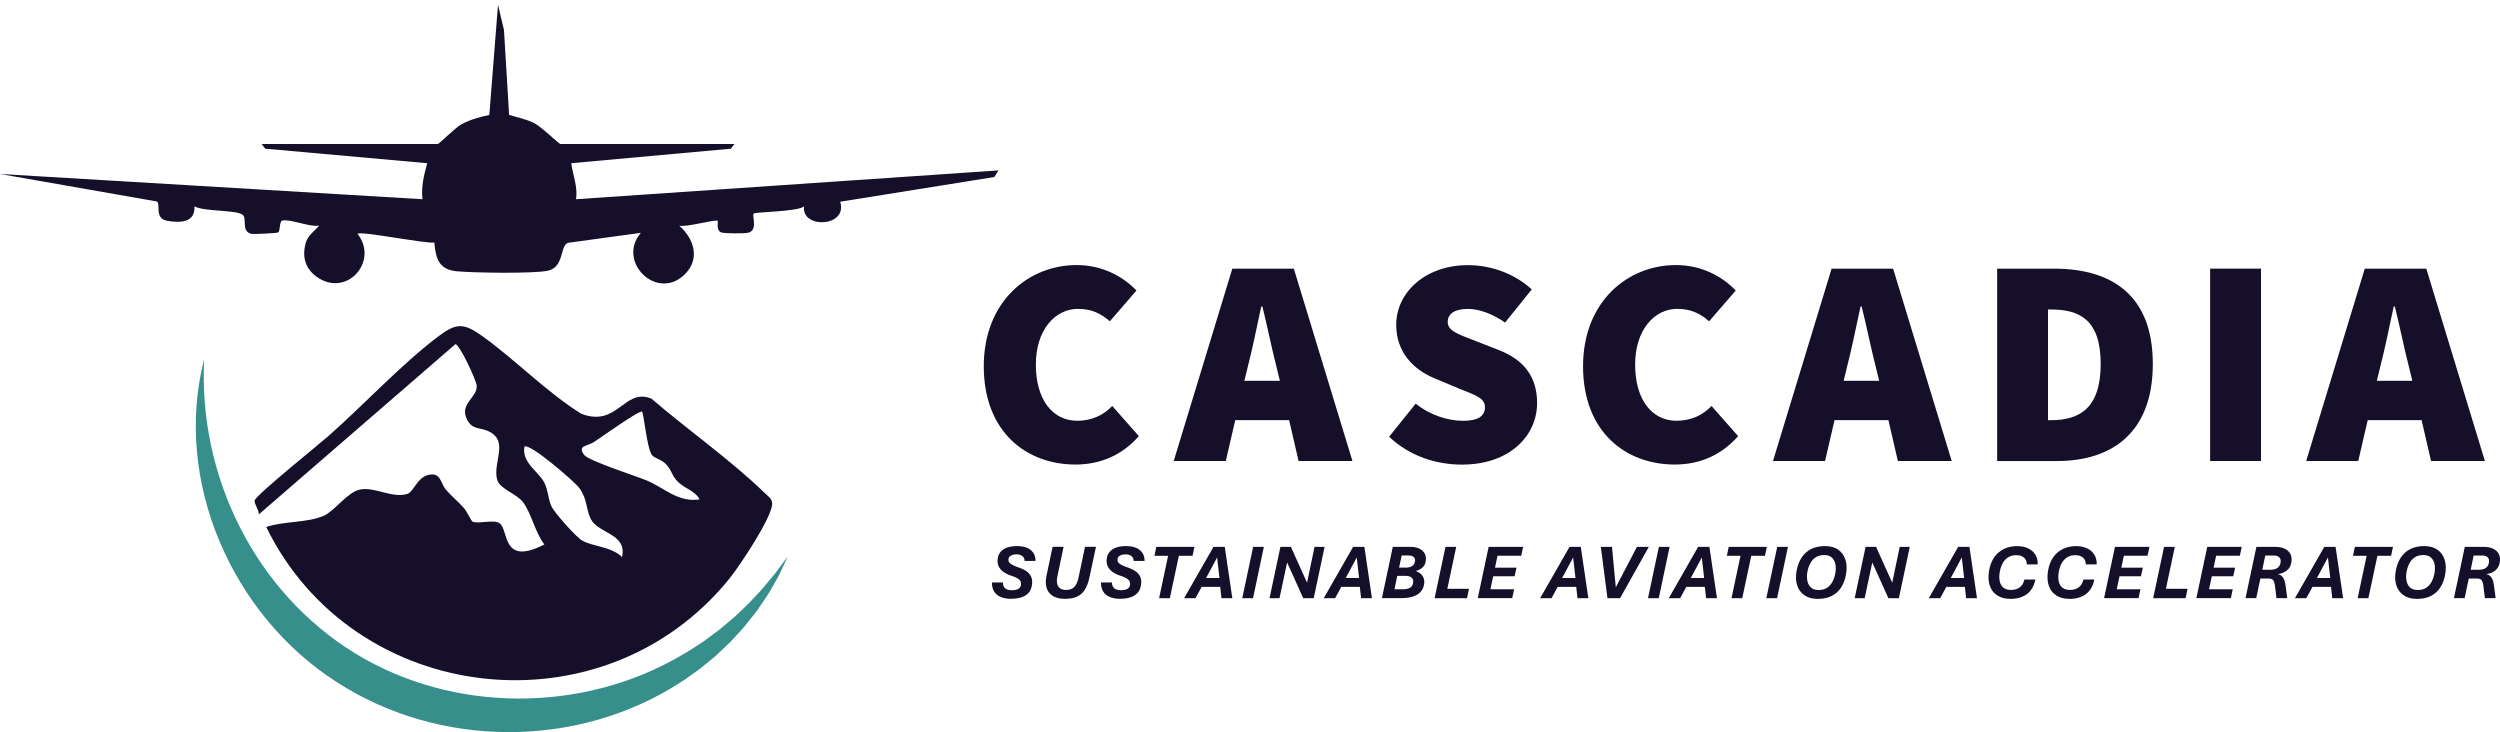
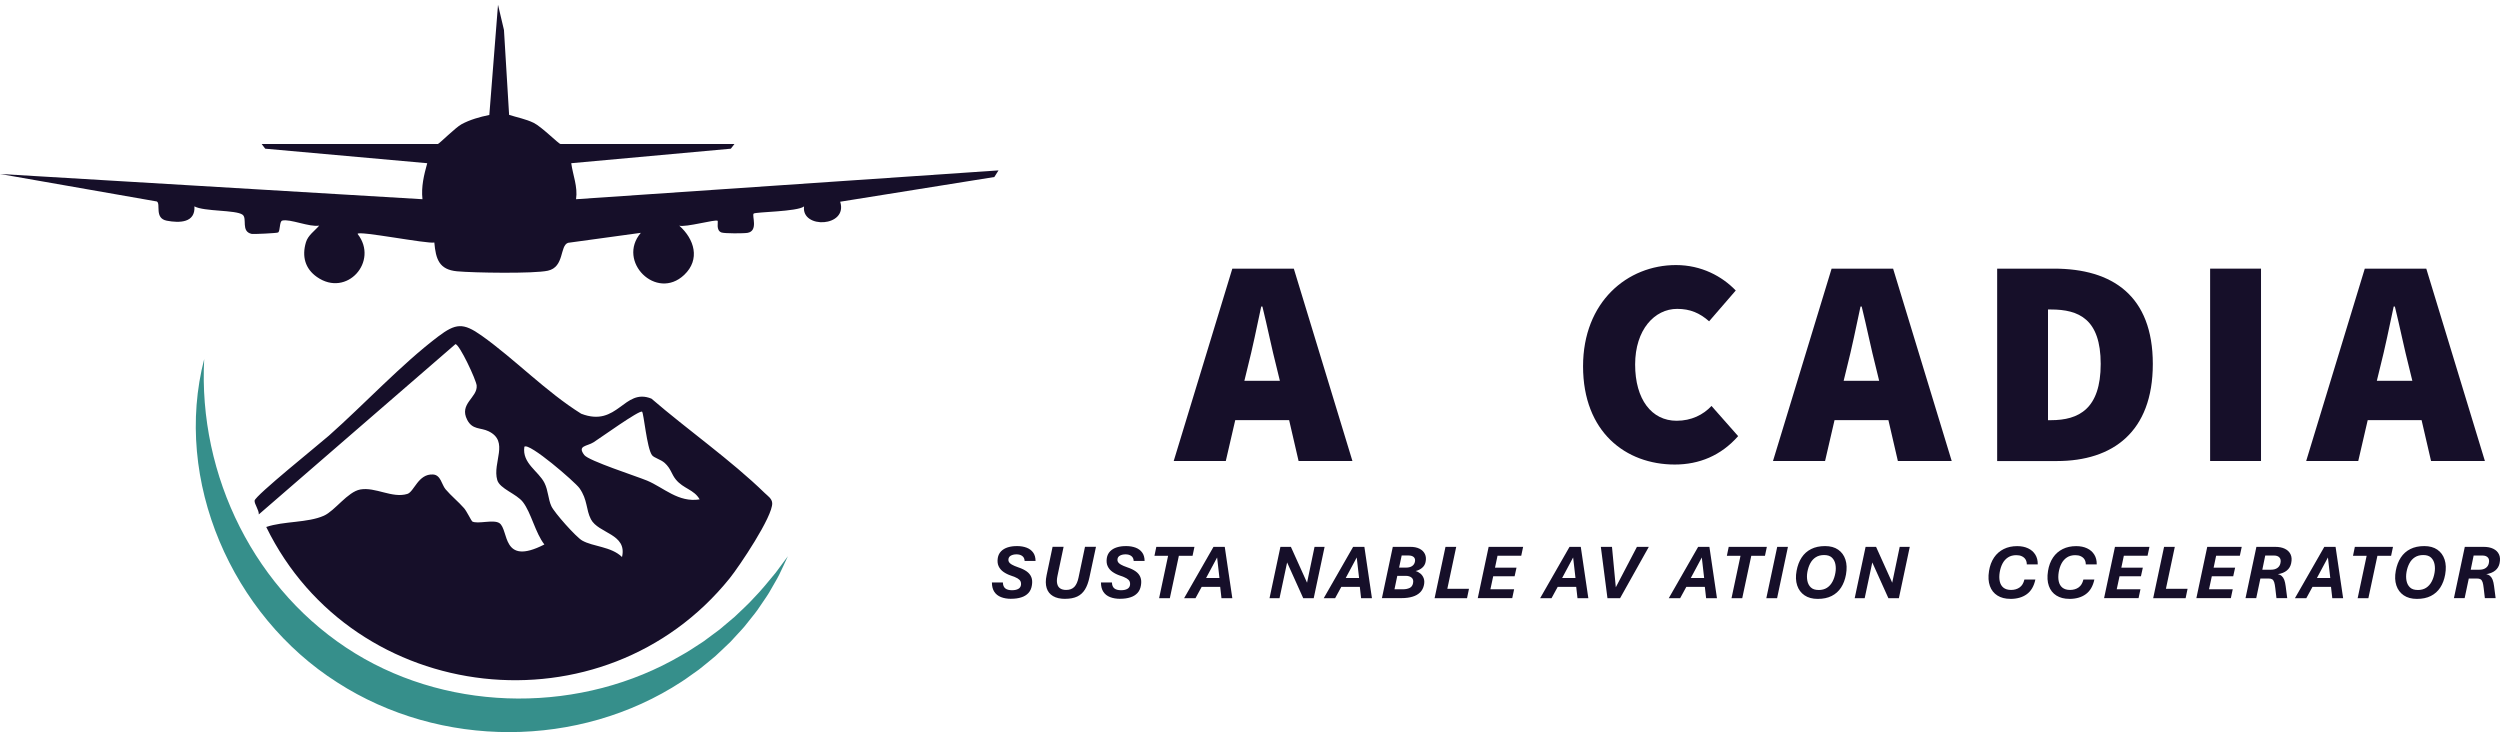
<svg xmlns="http://www.w3.org/2000/svg" width="420" height="123" viewBox="0 0 420 123" fill="none">
  <path d="M34.307 60.281C33.251 79.961 42.863 99.483 59.698 109.785C76.063 119.805 97.843 119.846 114.457 110.103C115.603 109.495 117.102 108.452 118.2 107.755C118.683 107.375 120.368 106.167 120.872 105.773C121.514 105.248 122.792 104.144 123.427 103.619C124.304 102.762 125.816 101.409 126.624 100.477C127.867 99.22 129.2 97.57 130.325 96.203C130.954 95.332 131.713 94.31 132.362 93.447C131.934 94.442 131.354 95.567 130.898 96.568C130.608 97.19 129.538 98.937 129.193 99.586C128.62 100.525 127.86 101.547 127.252 102.479C126.859 103.059 125.54 104.627 125.091 105.228C124.373 106.077 123.468 106.982 122.722 107.824C122.225 108.342 120.706 109.716 120.161 110.248C119.484 110.828 118.082 111.96 117.419 112.485C116.452 113.134 115.493 113.901 114.512 114.522C97.256 125.792 73.978 125.805 56.66 114.647C38.982 103.405 29.011 80.735 34.314 60.288L34.307 60.281Z" fill="#368F8B" />
  <path d="M44.734 88.531C47.662 87.529 51.694 87.854 54.415 86.639C56.28 85.803 58.4 82.62 60.533 82.233C63.068 81.777 65.906 83.759 68.433 82.979C69.579 82.627 70.242 79.581 72.742 79.713C74.054 79.782 74.199 81.418 74.848 82.192C75.815 83.331 76.989 84.263 77.969 85.382C78.397 85.872 79.212 87.536 79.329 87.598C80.193 88.109 82.906 87.219 83.894 87.882C85.544 88.98 84.184 95.201 91.455 91.472C89.929 89.518 89.246 86.155 87.851 84.346C86.766 82.944 83.977 82.123 83.542 80.659C82.679 77.71 85.62 74.154 82.071 72.448C80.724 71.799 79.378 72.241 78.494 70.542C77.072 67.815 80.234 66.82 80.082 64.783C80.013 63.844 77.182 57.809 76.512 57.816L43.477 86.424C43.532 85.7 42.711 84.664 42.773 84.104C42.863 83.269 53.683 74.582 55.265 73.18C61.155 67.96 67.425 61.22 73.577 56.559C76.574 54.294 77.803 54.184 80.897 56.373C86.511 60.357 91.711 65.805 97.642 69.507C103.809 71.882 104.81 65.087 109.444 66.972C115.493 72.193 122.819 77.316 128.495 82.848C128.972 83.31 129.69 83.759 129.731 84.519C129.849 86.735 124.214 95.132 122.584 97.155C101.44 123.375 59.47 118.686 44.734 88.544V88.531ZM107.862 69.168C107.462 68.823 100.75 73.65 99.735 74.292C98.609 75.01 96.931 74.831 98.16 76.446C98.899 77.42 106.93 80.003 108.705 80.742C111.501 81.909 113.973 84.477 117.543 83.897C116.59 82.219 114.809 82.123 113.531 80.548C112.793 79.637 112.73 78.739 111.674 77.779C110.997 77.165 109.865 76.93 109.526 76.453C108.67 75.266 108.152 69.41 107.869 69.161L107.862 69.168ZM104.499 93.578C105.411 89.663 100.529 89.649 99.272 87.232C98.423 85.596 98.74 83.966 97.345 82.005C96.62 80.99 88.838 74.237 88.092 75.058C87.678 77.841 90.495 79.16 91.476 81.142C92.111 82.426 92.077 83.828 92.629 85.037C93.133 86.135 96.772 90.222 97.801 90.809C99.645 91.859 102.676 91.804 104.499 93.578Z" fill="#160F29" />
  <path d="M73.576 24.187C73.825 24.118 76.525 21.425 77.526 20.879C78.941 20.106 80.626 19.637 82.207 19.312L83.665 0.799L84.666 5.039L85.529 19.298C86.917 19.74 88.312 19.989 89.644 20.631C90.977 21.273 93.864 24.187 94.154 24.187H123.391L122.783 24.981L95.97 27.419C96.246 29.463 97.088 31.348 96.778 33.468L167.75 28.627L167.046 29.739L141.151 33.889C142.505 38.17 134.584 38.502 135.081 34.676C133.963 35.581 126.919 35.588 126.615 35.885C126.284 36.209 127.43 38.778 125.607 39.116C124.958 39.234 121.747 39.241 121.222 39.061C120.221 38.716 120.698 37.245 120.56 37.093C120.283 36.796 115.125 38.246 114.11 37.908C116.644 40.152 117.701 43.577 114.939 46.187C110.278 50.593 103.566 43.916 107.66 39.116L95.431 40.794C94.016 41.278 94.851 44.855 92.048 45.476C89.707 46.001 79.542 45.835 76.794 45.58C73.776 45.303 73.21 43.543 72.968 40.739C71.946 41.036 59.869 38.647 60.083 39.31C63.674 43.902 58.26 50.041 53.254 46.539C51.237 45.131 50.699 43.052 51.396 40.705C51.748 39.51 52.888 38.778 53.627 37.901C52.045 38.205 48.682 36.72 47.419 37.059C46.915 37.19 47.108 38.799 46.721 39.054C46.535 39.178 42.564 39.358 42.288 39.296C40.41 38.902 41.597 36.679 40.741 36.064C39.595 35.242 34.278 35.56 32.662 34.669C32.842 37.438 30.169 37.487 28.029 37.079C25.888 36.672 27.048 34.248 26.351 33.848L0 29.228L70.973 33.468C70.745 31.362 71.221 29.414 71.774 27.419L44.56 24.981L43.952 24.187H73.59H73.576Z" fill="#160F29" />
  <path d="M169.886 100.601C169.23 100.601 168.657 100.504 168.167 100.311C167.676 100.118 167.304 99.821 167.041 99.42C166.779 99.02 166.641 98.495 166.641 97.853H168.484C168.498 98.309 168.629 98.64 168.885 98.847C169.14 99.054 169.52 99.158 170.024 99.158C170.452 99.158 170.805 99.082 171.067 98.937C171.329 98.792 171.488 98.564 171.53 98.253C171.557 98.025 171.53 97.825 171.447 97.653C171.364 97.48 171.191 97.314 170.943 97.162C170.687 97.01 170.321 96.859 169.838 96.7C169.361 96.541 168.947 96.334 168.581 96.078C168.215 95.823 167.946 95.505 167.766 95.118C167.587 94.732 167.545 94.276 167.628 93.737C167.704 93.288 167.89 92.916 168.18 92.619C168.471 92.322 168.85 92.094 169.32 91.949C169.783 91.804 170.314 91.735 170.901 91.742C171.488 91.742 172.013 91.838 172.476 92.011C172.938 92.191 173.304 92.46 173.567 92.826C173.836 93.192 173.967 93.661 173.974 94.241H172.137C172.123 93.875 171.992 93.599 171.744 93.413C171.495 93.219 171.17 93.13 170.763 93.13C170.411 93.13 170.107 93.199 169.852 93.33C169.596 93.461 169.451 93.668 169.417 93.938C169.396 94.11 169.417 94.269 169.499 94.414C169.575 94.559 169.734 94.704 169.983 94.849C170.231 94.994 170.604 95.153 171.101 95.326C171.661 95.512 172.123 95.74 172.489 96.002C172.855 96.265 173.111 96.582 173.263 96.962C173.415 97.335 173.449 97.798 173.359 98.329C173.277 98.861 173.083 99.296 172.773 99.627C172.462 99.959 172.061 100.208 171.564 100.359C171.074 100.518 170.508 100.594 169.879 100.594L169.886 100.601Z" fill="#160F29" />
  <path d="M178.947 100.608C178.111 100.608 177.435 100.456 176.91 100.145C176.385 99.835 176.026 99.393 175.84 98.799C175.653 98.205 175.646 97.494 175.826 96.651L176.834 91.866H178.685L177.656 96.748C177.545 97.273 177.524 97.708 177.607 98.06C177.683 98.412 177.849 98.675 178.105 98.847C178.36 99.02 178.691 99.11 179.113 99.11C179.707 99.11 180.162 98.937 180.494 98.592C180.818 98.246 181.053 97.722 181.198 97.01L182.282 91.859H184.126L183.021 97.017C182.848 97.832 182.6 98.509 182.275 99.034C181.951 99.558 181.523 99.959 180.984 100.214C180.445 100.47 179.769 100.601 178.947 100.601V100.608Z" fill="#160F29" />
  <path d="M188.206 100.601C187.55 100.601 186.977 100.504 186.487 100.311C185.997 100.118 185.624 99.821 185.361 99.42C185.099 99.02 184.961 98.495 184.961 97.853H186.805C186.818 98.309 186.95 98.64 187.205 98.847C187.461 99.054 187.84 99.158 188.345 99.158C188.773 99.158 189.125 99.082 189.387 98.937C189.65 98.792 189.808 98.564 189.85 98.253C189.877 98.025 189.85 97.825 189.767 97.653C189.684 97.48 189.512 97.314 189.263 97.162C189.007 97.01 188.641 96.859 188.158 96.7C187.682 96.541 187.267 96.334 186.901 96.078C186.535 95.823 186.266 95.505 186.087 95.118C185.907 94.732 185.866 94.276 185.948 93.737C186.024 93.288 186.211 92.916 186.501 92.619C186.791 92.322 187.171 92.094 187.64 91.949C188.103 91.804 188.635 91.735 189.221 91.742C189.808 91.742 190.333 91.838 190.796 92.011C191.259 92.191 191.625 92.46 191.887 92.826C192.156 93.192 192.287 93.661 192.294 94.241H190.458C190.444 93.875 190.313 93.599 190.064 93.413C189.815 93.219 189.491 93.13 189.083 93.13C188.731 93.13 188.427 93.199 188.172 93.33C187.916 93.461 187.771 93.668 187.737 93.938C187.716 94.11 187.737 94.269 187.82 94.414C187.896 94.559 188.055 94.704 188.303 94.849C188.552 94.994 188.925 95.153 189.422 95.326C189.981 95.512 190.444 95.74 190.81 96.002C191.176 96.265 191.431 96.582 191.583 96.962C191.735 97.335 191.77 97.798 191.68 98.329C191.597 98.861 191.404 99.296 191.093 99.627C190.782 99.959 190.382 100.208 189.884 100.359C189.394 100.518 188.828 100.594 188.2 100.594L188.206 100.601Z" fill="#160F29" />
  <path d="M194.73 100.498L196.242 93.371H193.949L194.26 91.873H200.668L200.35 93.371H198.051L196.532 100.498H194.73Z" fill="#160F29" />
  <path d="M198.93 100.498L203.867 91.873H205.759L207.03 100.498H205.207L204.993 98.599H201.878L200.842 100.498H198.937H198.93ZM202.624 97.107H204.868L204.475 93.654L202.624 97.107Z" fill="#160F29" />
-   <path d="M208.699 100.498L210.529 91.873H212.331L210.508 100.498H208.699Z" fill="#160F29" />
  <path d="M213.28 100.498L215.11 91.873H216.871L219.585 97.894L220.842 91.873H222.533L220.704 100.498H218.943L216.236 94.49L214.958 100.498H213.273H213.28Z" fill="#160F29" />
  <path d="M222.387 100.498L227.324 91.873H229.216L230.487 100.498H228.664L228.45 98.599H225.335L224.299 100.498H222.394H222.387ZM226.081 97.107H228.325L227.932 93.654L226.081 97.107Z" fill="#160F29" />
  <path d="M232.16 100.498L233.99 91.873H236.863C237.512 91.859 238.05 91.969 238.479 92.184C238.907 92.405 239.21 92.701 239.39 93.088C239.57 93.475 239.604 93.924 239.494 94.428C239.411 94.828 239.21 95.153 238.9 95.408C238.589 95.664 238.23 95.837 237.823 95.933C238.133 96.023 238.409 96.175 238.658 96.382C238.9 96.596 239.079 96.859 239.19 97.176C239.3 97.494 239.314 97.867 239.224 98.288C239.121 98.792 238.9 99.206 238.568 99.531C238.237 99.855 237.809 100.097 237.284 100.249C236.759 100.408 236.151 100.484 235.468 100.484H232.174L232.16 100.498ZM234.28 98.999H235.682C236.138 98.999 236.511 98.923 236.814 98.778C237.118 98.633 237.312 98.371 237.387 97.998C237.477 97.57 237.401 97.252 237.16 97.052C236.918 96.845 236.58 96.741 236.151 96.741H234.743L234.273 98.999H234.28ZM235.047 95.36H236.172C236.614 95.36 236.966 95.277 237.222 95.105C237.477 94.939 237.636 94.697 237.705 94.393C237.781 94.041 237.712 93.779 237.512 93.592C237.312 93.413 237.028 93.323 236.662 93.323H235.482L235.047 95.36Z" fill="#160F29" />
  <path d="M241.012 100.498L242.842 91.873H244.644L243.152 98.916H246.791L246.46 100.498H241.019H241.012Z" fill="#160F29" />
  <path d="M248.262 100.498L250.092 91.873H255.885L255.568 93.364H251.583L251.162 95.367H254.773L254.456 96.81H250.858L250.389 98.999H254.373L254.055 100.491H248.269L248.262 100.498Z" fill="#160F29" />
  <path d="M258.742 100.498L263.679 91.873H265.572L266.842 100.498H265.019L264.805 98.599H261.691L260.655 100.498H258.749H258.742ZM262.437 97.107H264.681L264.287 93.654L262.437 97.107Z" fill="#160F29" />
  <path d="M270.053 100.498L268.941 91.873H270.813L271.455 98.661L275.004 91.873H277L272.173 100.498H270.046H270.053Z" fill="#160F29" />
-   <path d="M276.863 100.498L278.693 91.873H280.495L278.672 100.498H276.863Z" fill="#160F29" />
  <path d="M280.352 100.498L285.289 91.873H287.181L288.451 100.498H286.628L286.414 98.599H283.3L282.264 100.498H280.358H280.352ZM284.053 97.107H286.297L285.903 93.654L284.053 97.107Z" fill="#160F29" />
  <path d="M290.894 100.498L292.406 93.371H290.113L290.424 91.873H296.832L296.514 93.371H294.215L292.696 100.498H290.894Z" fill="#160F29" />
  <path d="M296.742 100.498L298.572 91.873H300.374L298.551 100.498H296.742Z" fill="#160F29" />
  <path d="M305.376 100.615C304.486 100.615 303.747 100.415 303.16 100.014C302.573 99.614 302.159 99.061 301.924 98.35C301.689 97.639 301.655 96.817 301.827 95.892C301.986 95.022 302.269 94.283 302.677 93.661C303.084 93.04 303.616 92.57 304.272 92.239C304.928 91.907 305.708 91.742 306.613 91.742C307.517 91.742 308.221 91.942 308.808 92.342C309.388 92.743 309.796 93.295 310.031 94.013C310.265 94.732 310.293 95.56 310.127 96.513C309.975 97.363 309.699 98.094 309.299 98.709C308.898 99.324 308.373 99.793 307.717 100.125C307.061 100.456 306.281 100.615 305.37 100.615H305.376ZM305.508 99.123C306.074 99.123 306.543 98.999 306.93 98.751C307.317 98.502 307.621 98.157 307.855 97.722C308.09 97.287 308.249 96.789 308.346 96.237C308.436 95.726 308.436 95.249 308.346 94.787C308.256 94.331 308.056 93.958 307.759 93.675C307.455 93.392 307.027 93.247 306.461 93.247C305.894 93.247 305.432 93.371 305.045 93.62C304.658 93.868 304.354 94.207 304.127 94.635C303.899 95.063 303.733 95.553 303.636 96.106C303.547 96.624 303.547 97.114 303.636 97.57C303.726 98.025 303.919 98.405 304.223 98.688C304.527 98.978 304.962 99.117 305.515 99.117L305.508 99.123Z" fill="#160F29" />
  <path d="M311.589 100.498L313.419 91.873H315.18L317.893 97.894L319.15 91.873H320.842L319.012 100.498H317.251L314.544 94.49L313.267 100.498H311.582H311.589Z" fill="#160F29" />
-   <path d="M324.035 100.498L328.972 91.873H330.864L332.135 100.498H330.312L330.098 98.599H326.984L325.948 100.498H324.042H324.035ZM327.729 97.107H329.974L329.58 93.654L327.729 97.107Z" fill="#160F29" />
  <path d="M337.733 100.608C336.877 100.608 336.158 100.422 335.565 100.049C334.971 99.676 334.549 99.144 334.301 98.447C334.052 97.749 333.997 96.914 334.156 95.926C334.294 95.049 334.577 94.297 334.998 93.668C335.42 93.04 335.965 92.57 336.628 92.239C337.291 91.907 338.044 91.749 338.893 91.749C339.59 91.749 340.198 91.873 340.723 92.121C341.248 92.37 341.648 92.722 341.931 93.178C342.214 93.634 342.352 94.179 342.339 94.814H340.502C340.502 94.483 340.426 94.2 340.281 93.972C340.136 93.744 339.929 93.572 339.659 93.447C339.397 93.323 339.093 93.268 338.748 93.268C338.195 93.268 337.726 93.392 337.339 93.647C336.952 93.903 336.649 94.241 336.421 94.676C336.193 95.112 336.041 95.595 335.951 96.14C335.861 96.707 335.861 97.218 335.958 97.666C336.055 98.115 336.255 98.467 336.573 98.723C336.89 98.978 337.318 99.11 337.864 99.11C338.41 99.11 338.921 98.965 339.307 98.681C339.701 98.398 339.963 97.956 340.101 97.356H341.945C341.703 98.481 341.22 99.31 340.495 99.828C339.777 100.353 338.851 100.615 337.726 100.615L337.733 100.608Z" fill="#160F29" />
  <path d="M347.643 100.608C346.787 100.608 346.069 100.422 345.475 100.049C344.881 99.676 344.46 99.144 344.211 98.447C343.962 97.749 343.907 96.914 344.066 95.926C344.204 95.049 344.487 94.297 344.908 93.668C345.33 93.04 345.875 92.57 346.538 92.239C347.201 91.907 347.954 91.749 348.803 91.749C349.501 91.749 350.108 91.873 350.633 92.121C351.158 92.37 351.558 92.722 351.841 93.178C352.125 93.634 352.263 94.179 352.249 94.814H350.412C350.412 94.483 350.336 94.2 350.191 93.972C350.046 93.744 349.839 93.572 349.57 93.447C349.307 93.323 349.003 93.268 348.658 93.268C348.106 93.268 347.636 93.392 347.249 93.647C346.863 93.903 346.559 94.241 346.331 94.676C346.103 95.112 345.951 95.595 345.861 96.14C345.772 96.707 345.772 97.218 345.868 97.666C345.965 98.115 346.165 98.467 346.483 98.723C346.801 98.978 347.229 99.11 347.774 99.11C348.32 99.11 348.831 98.965 349.217 98.681C349.611 98.398 349.873 97.956 350.012 97.356H351.855C351.614 98.481 351.13 99.31 350.405 99.828C349.687 100.353 348.762 100.615 347.636 100.615L347.643 100.608Z" fill="#160F29" />
  <path d="M353.484 100.498L355.314 91.873H361.108L360.79 93.364H356.806L356.385 95.367H359.996L359.678 96.81H356.081L355.611 98.999H359.596L359.278 100.491H353.491L353.484 100.498Z" fill="#160F29" />
  <path d="M361.734 100.498L363.564 91.873H365.367L363.875 98.916H367.514L367.183 100.498H361.741H361.734Z" fill="#160F29" />
  <path d="M368.988 100.498L370.818 91.873H376.612L376.294 93.364H372.31L371.889 95.367H375.5L375.182 96.81H371.585L371.115 98.999H375.099L374.782 100.491H368.995L368.988 100.498Z" fill="#160F29" />
  <path d="M377.245 100.498L379.075 91.873H382.245C382.873 91.873 383.412 91.976 383.854 92.191C384.295 92.405 384.62 92.715 384.813 93.123C385.014 93.53 385.041 94.034 384.917 94.628C384.813 95.125 384.572 95.533 384.192 95.843C383.819 96.154 383.308 96.361 382.666 96.465C382.942 96.513 383.163 96.617 383.336 96.776C383.508 96.927 383.653 97.142 383.757 97.418C383.86 97.694 383.936 98.046 383.992 98.474L384.254 100.491H382.445L382.251 98.826C382.203 98.385 382.141 98.046 382.065 97.811C381.989 97.577 381.872 97.411 381.727 97.321C381.582 97.231 381.375 97.19 381.112 97.19H379.745L379.047 100.491H377.238L377.245 100.498ZM380.069 95.712H381.513C381.968 95.712 382.327 95.615 382.604 95.415C382.88 95.215 383.046 94.946 383.115 94.607C383.204 94.186 383.149 93.868 382.942 93.654C382.742 93.44 382.445 93.33 382.058 93.33H380.56L380.069 95.712Z" fill="#160F29" />
  <path d="M385.547 100.498L390.484 91.873H392.376L393.647 100.498H391.824L391.61 98.599H388.495L387.46 100.498H385.554H385.547ZM389.241 97.107H391.485L391.092 93.654L389.241 97.107Z" fill="#160F29" />
  <path d="M396.085 100.498L397.597 93.371H395.305L395.615 91.873H402.024L401.706 93.371H399.406L397.887 100.498H396.085Z" fill="#160F29" />
  <path d="M406.041 100.615C405.15 100.615 404.411 100.415 403.824 100.014C403.237 99.614 402.823 99.061 402.588 98.35C402.353 97.639 402.319 96.817 402.491 95.892C402.65 95.022 402.933 94.283 403.341 93.661C403.748 93.04 404.28 92.57 404.936 92.239C405.592 91.907 406.372 91.742 407.277 91.742C408.181 91.742 408.886 91.942 409.472 92.342C410.053 92.743 410.46 93.295 410.695 94.013C410.929 94.732 410.957 95.56 410.791 96.513C410.639 97.363 410.363 98.094 409.963 98.709C409.562 99.324 409.037 99.793 408.381 100.125C407.725 100.456 406.945 100.615 406.034 100.615H406.041ZM406.165 99.123C406.731 99.123 407.201 98.999 407.587 98.751C407.974 98.502 408.278 98.157 408.513 97.722C408.747 97.287 408.906 96.789 409.003 96.237C409.093 95.726 409.093 95.249 409.003 94.787C408.913 94.331 408.713 93.958 408.416 93.675C408.112 93.392 407.684 93.247 407.118 93.247C406.552 93.247 406.089 93.371 405.702 93.62C405.315 93.868 405.012 94.207 404.784 94.635C404.556 95.063 404.39 95.553 404.293 96.106C404.204 96.624 404.204 97.114 404.293 97.57C404.383 98.025 404.577 98.405 404.88 98.688C405.184 98.978 405.619 99.117 406.172 99.117L406.165 99.123Z" fill="#160F29" />
  <path d="M412.257 100.498L414.087 91.873H417.256C417.885 91.873 418.423 91.976 418.865 92.191C419.307 92.405 419.632 92.715 419.825 93.123C420.025 93.53 420.053 94.034 419.929 94.628C419.825 95.125 419.583 95.533 419.204 95.843C418.831 96.154 418.32 96.361 417.678 96.465C417.954 96.513 418.175 96.617 418.347 96.776C418.52 96.927 418.665 97.142 418.769 97.418C418.872 97.694 418.948 98.046 419.003 98.474L419.266 100.491H417.457L417.263 98.826C417.215 98.385 417.153 98.046 417.077 97.811C417.001 97.577 416.883 97.411 416.738 97.321C416.593 97.231 416.386 97.19 416.124 97.19H414.757L414.059 100.491H412.25L412.257 100.498ZM415.081 95.712H416.524C416.98 95.712 417.339 95.615 417.615 95.415C417.892 95.215 418.057 94.946 418.126 94.607C418.216 94.186 418.161 93.868 417.954 93.654C417.754 93.44 417.457 93.33 417.07 93.33H415.571L415.081 95.712Z" fill="#160F29" />
-   <path d="M165.273 61.538C165.273 50.697 172.731 44.53 180.886 44.53C185.161 44.53 188.641 46.422 190.927 48.804L186.452 53.977C184.864 52.582 183.269 51.891 181.08 51.891C177.302 51.891 174.022 55.371 174.022 61.241C174.022 67.111 176.805 70.687 180.983 70.687C183.469 70.687 185.458 69.693 186.852 68.201L191.327 73.27C188.441 76.55 184.767 78.042 180.686 78.042C172.434 78.042 165.273 72.573 165.273 61.531V61.538Z" fill="#160F29" />
  <path d="M207.017 45.131H217.361L227.208 77.448H218.162L216.574 70.584H207.521L205.933 77.448H197.184L207.031 45.131H207.017ZM209.054 63.975H215.02L214.474 61.738C213.68 58.658 212.886 54.729 212.085 51.498H211.885C211.188 54.778 210.393 58.658 209.599 61.738L209.054 63.975Z" fill="#160F29" />
-   <path d="M233.367 73.374L237.842 67.808C240.127 69.7 243.214 70.694 245.797 70.694C248.379 70.694 249.477 69.852 249.477 68.409C249.477 66.869 247.834 66.372 245.099 65.274L241.073 63.582C237.593 62.187 234.562 59.259 234.562 54.584C234.562 49.067 239.534 44.544 246.598 44.544C250.479 44.544 254.401 45.939 257.335 48.618L252.861 54.184C250.672 52.692 248.483 51.898 246.598 51.898C244.512 51.898 243.214 52.644 243.214 54.087C243.214 55.627 245.051 56.172 247.986 57.319L251.915 58.859C255.941 60.447 258.233 63.237 258.233 67.711C258.233 73.18 253.662 78.055 245.603 78.055C241.329 78.055 236.854 76.661 233.374 73.38L233.367 73.374Z" fill="#160F29" />
  <path d="M265.953 61.538C265.953 50.697 273.411 44.53 281.566 44.53C285.84 44.53 289.321 46.422 291.606 48.805L287.132 53.977C285.543 52.582 283.948 51.891 281.759 51.891C277.982 51.891 274.702 55.371 274.702 61.241C274.702 67.111 277.485 70.687 281.663 70.687C284.149 70.687 286.137 69.693 287.532 68.201L292.007 73.27C289.12 76.55 285.447 78.042 281.366 78.042C273.114 78.042 265.953 72.573 265.953 61.531V61.538Z" fill="#160F29" />
  <path d="M307.696 45.131H318.041L327.887 77.448H318.842L317.253 70.584H308.201L306.612 77.448H297.863L307.71 45.131H307.696ZM309.733 63.975H315.7L315.154 61.738C314.36 58.658 313.566 54.729 312.765 51.498H312.565C311.867 54.778 311.073 58.658 310.279 61.738L309.733 63.975Z" fill="#160F29" />
  <path d="M335.516 45.131H345.066C354.913 45.131 361.673 49.702 361.673 61.144C361.673 72.586 354.913 77.455 345.563 77.455H335.523V45.138L335.516 45.131ZM344.562 70.591C349.236 70.591 352.917 68.699 352.917 61.144C352.917 53.59 349.236 51.995 344.562 51.995H344.064V70.591H344.562Z" fill="#160F29" />
  <path d="M371.301 45.131H379.85V77.448H371.301V45.131Z" fill="#160F29" />
  <path d="M397.271 45.131H407.615L417.462 77.448H408.416L406.828 70.584H397.775L396.187 77.448H387.438L397.284 45.131H397.271ZM399.308 63.975H405.274L404.728 61.738C403.934 58.658 403.14 54.729 402.339 51.498H402.139C401.441 54.778 400.647 58.658 399.853 61.738L399.308 63.975Z" fill="#160F29" />
</svg>